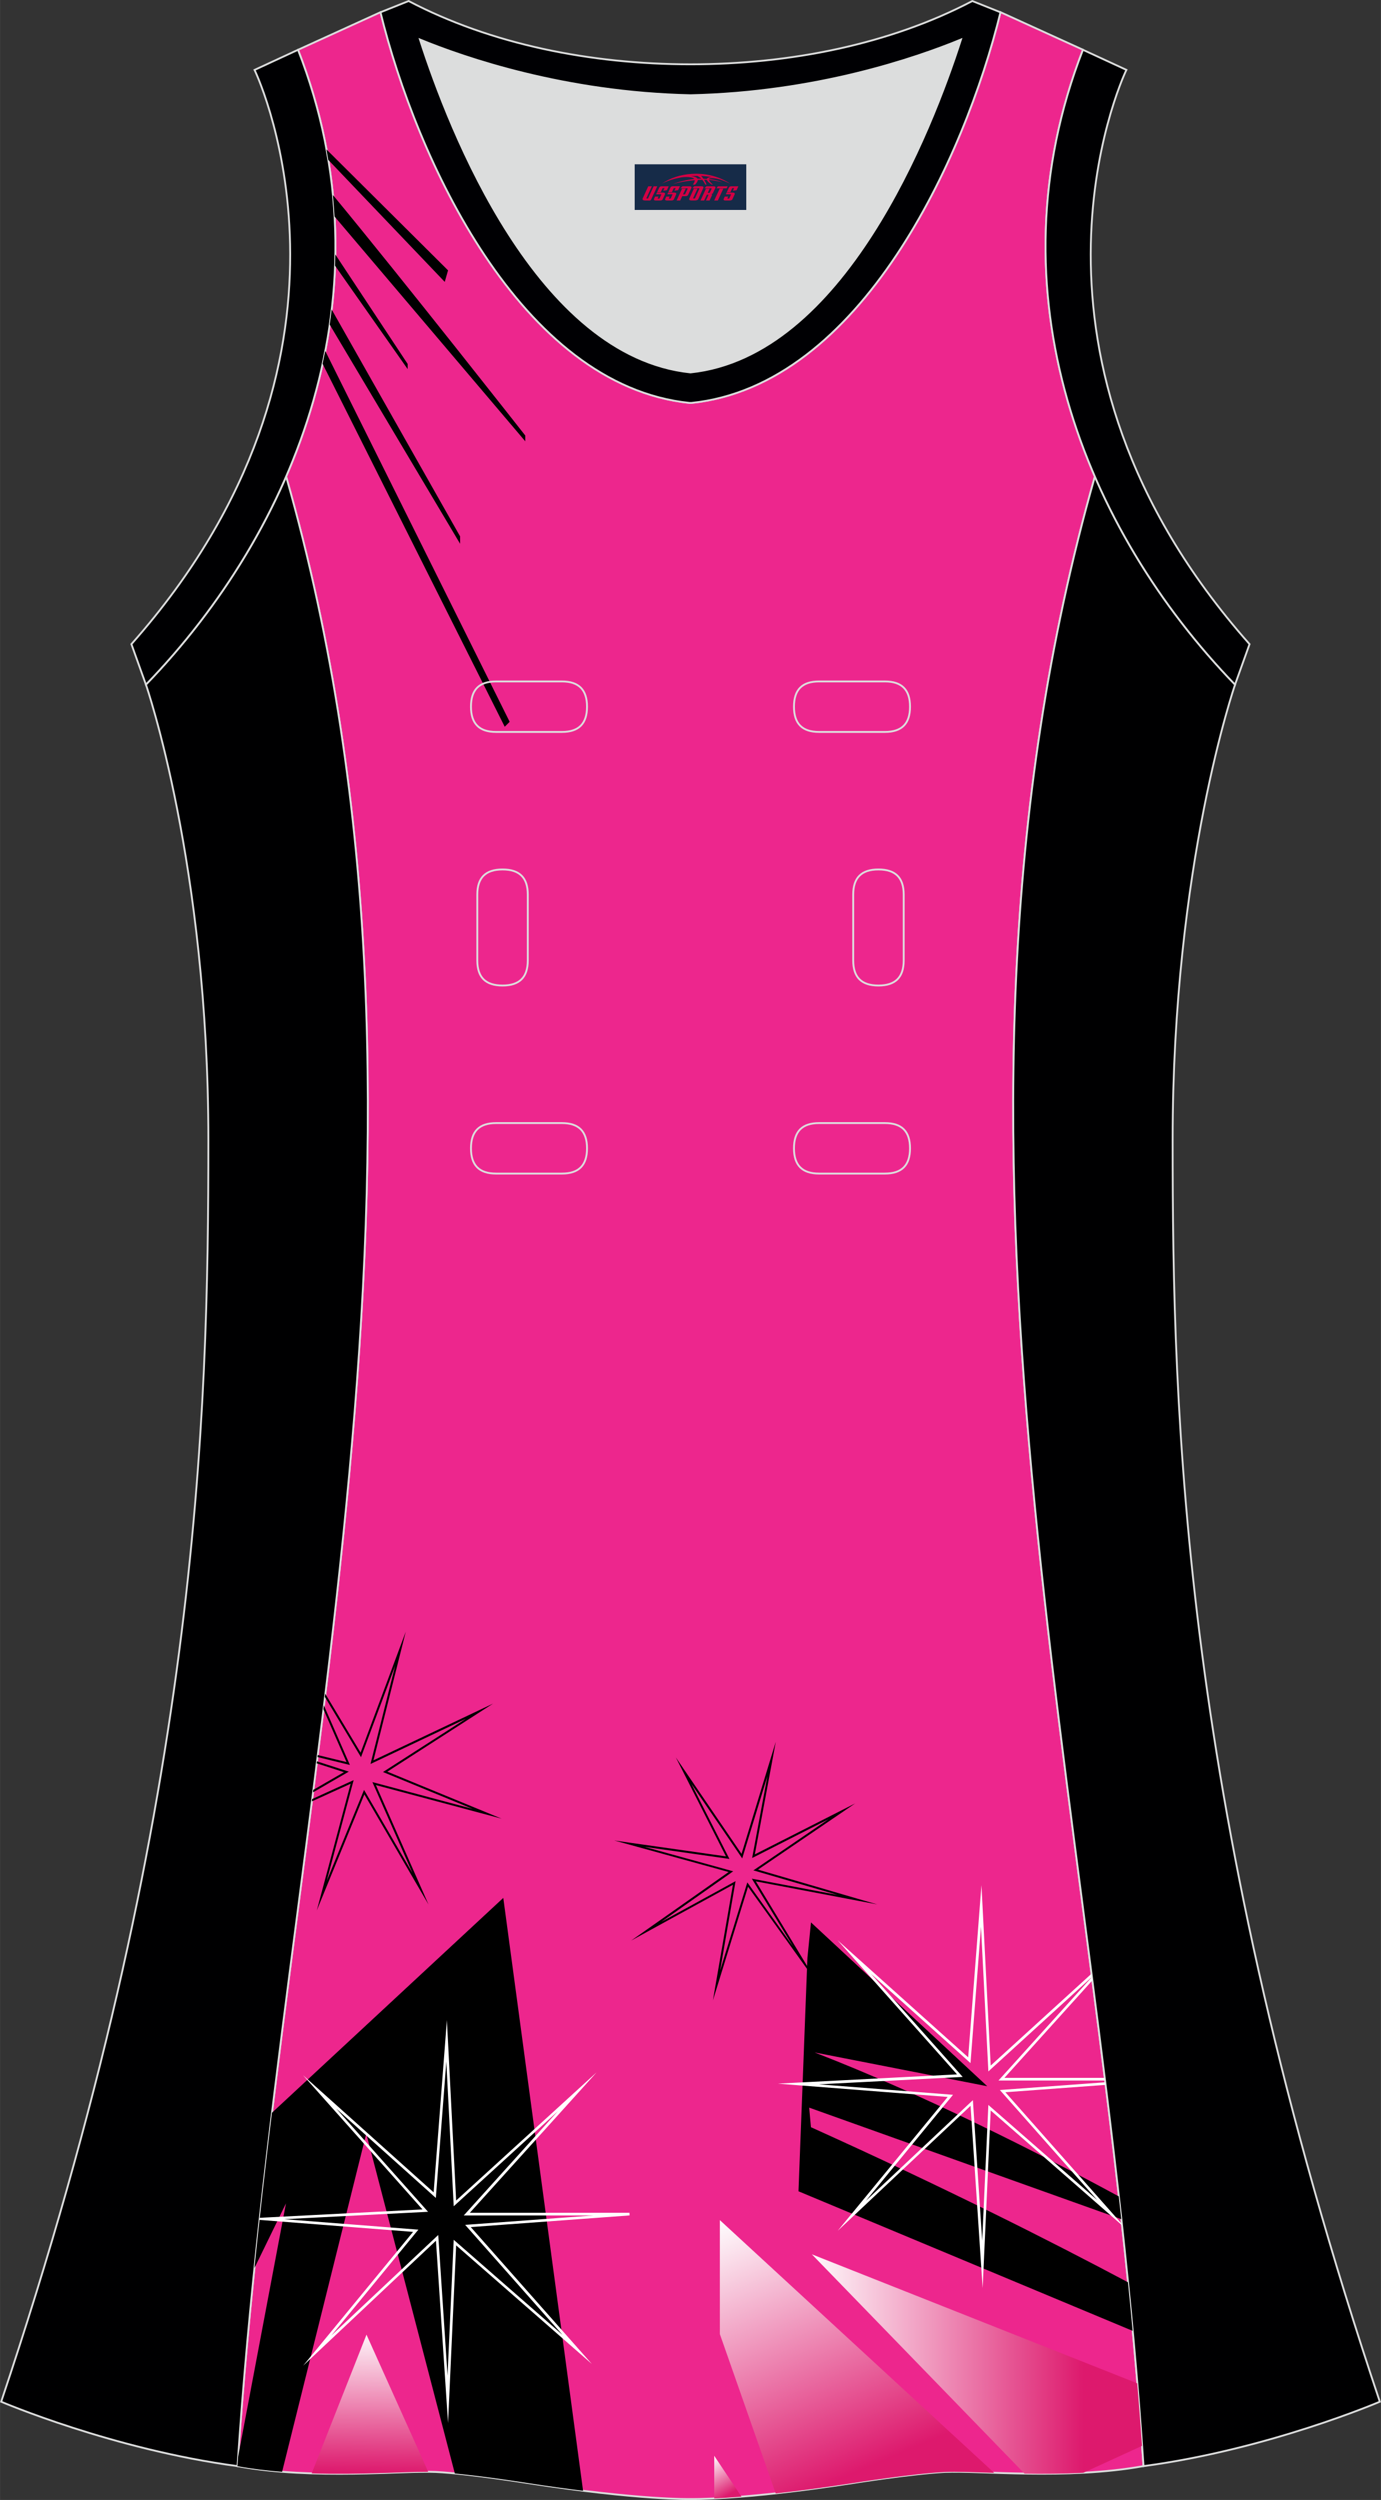
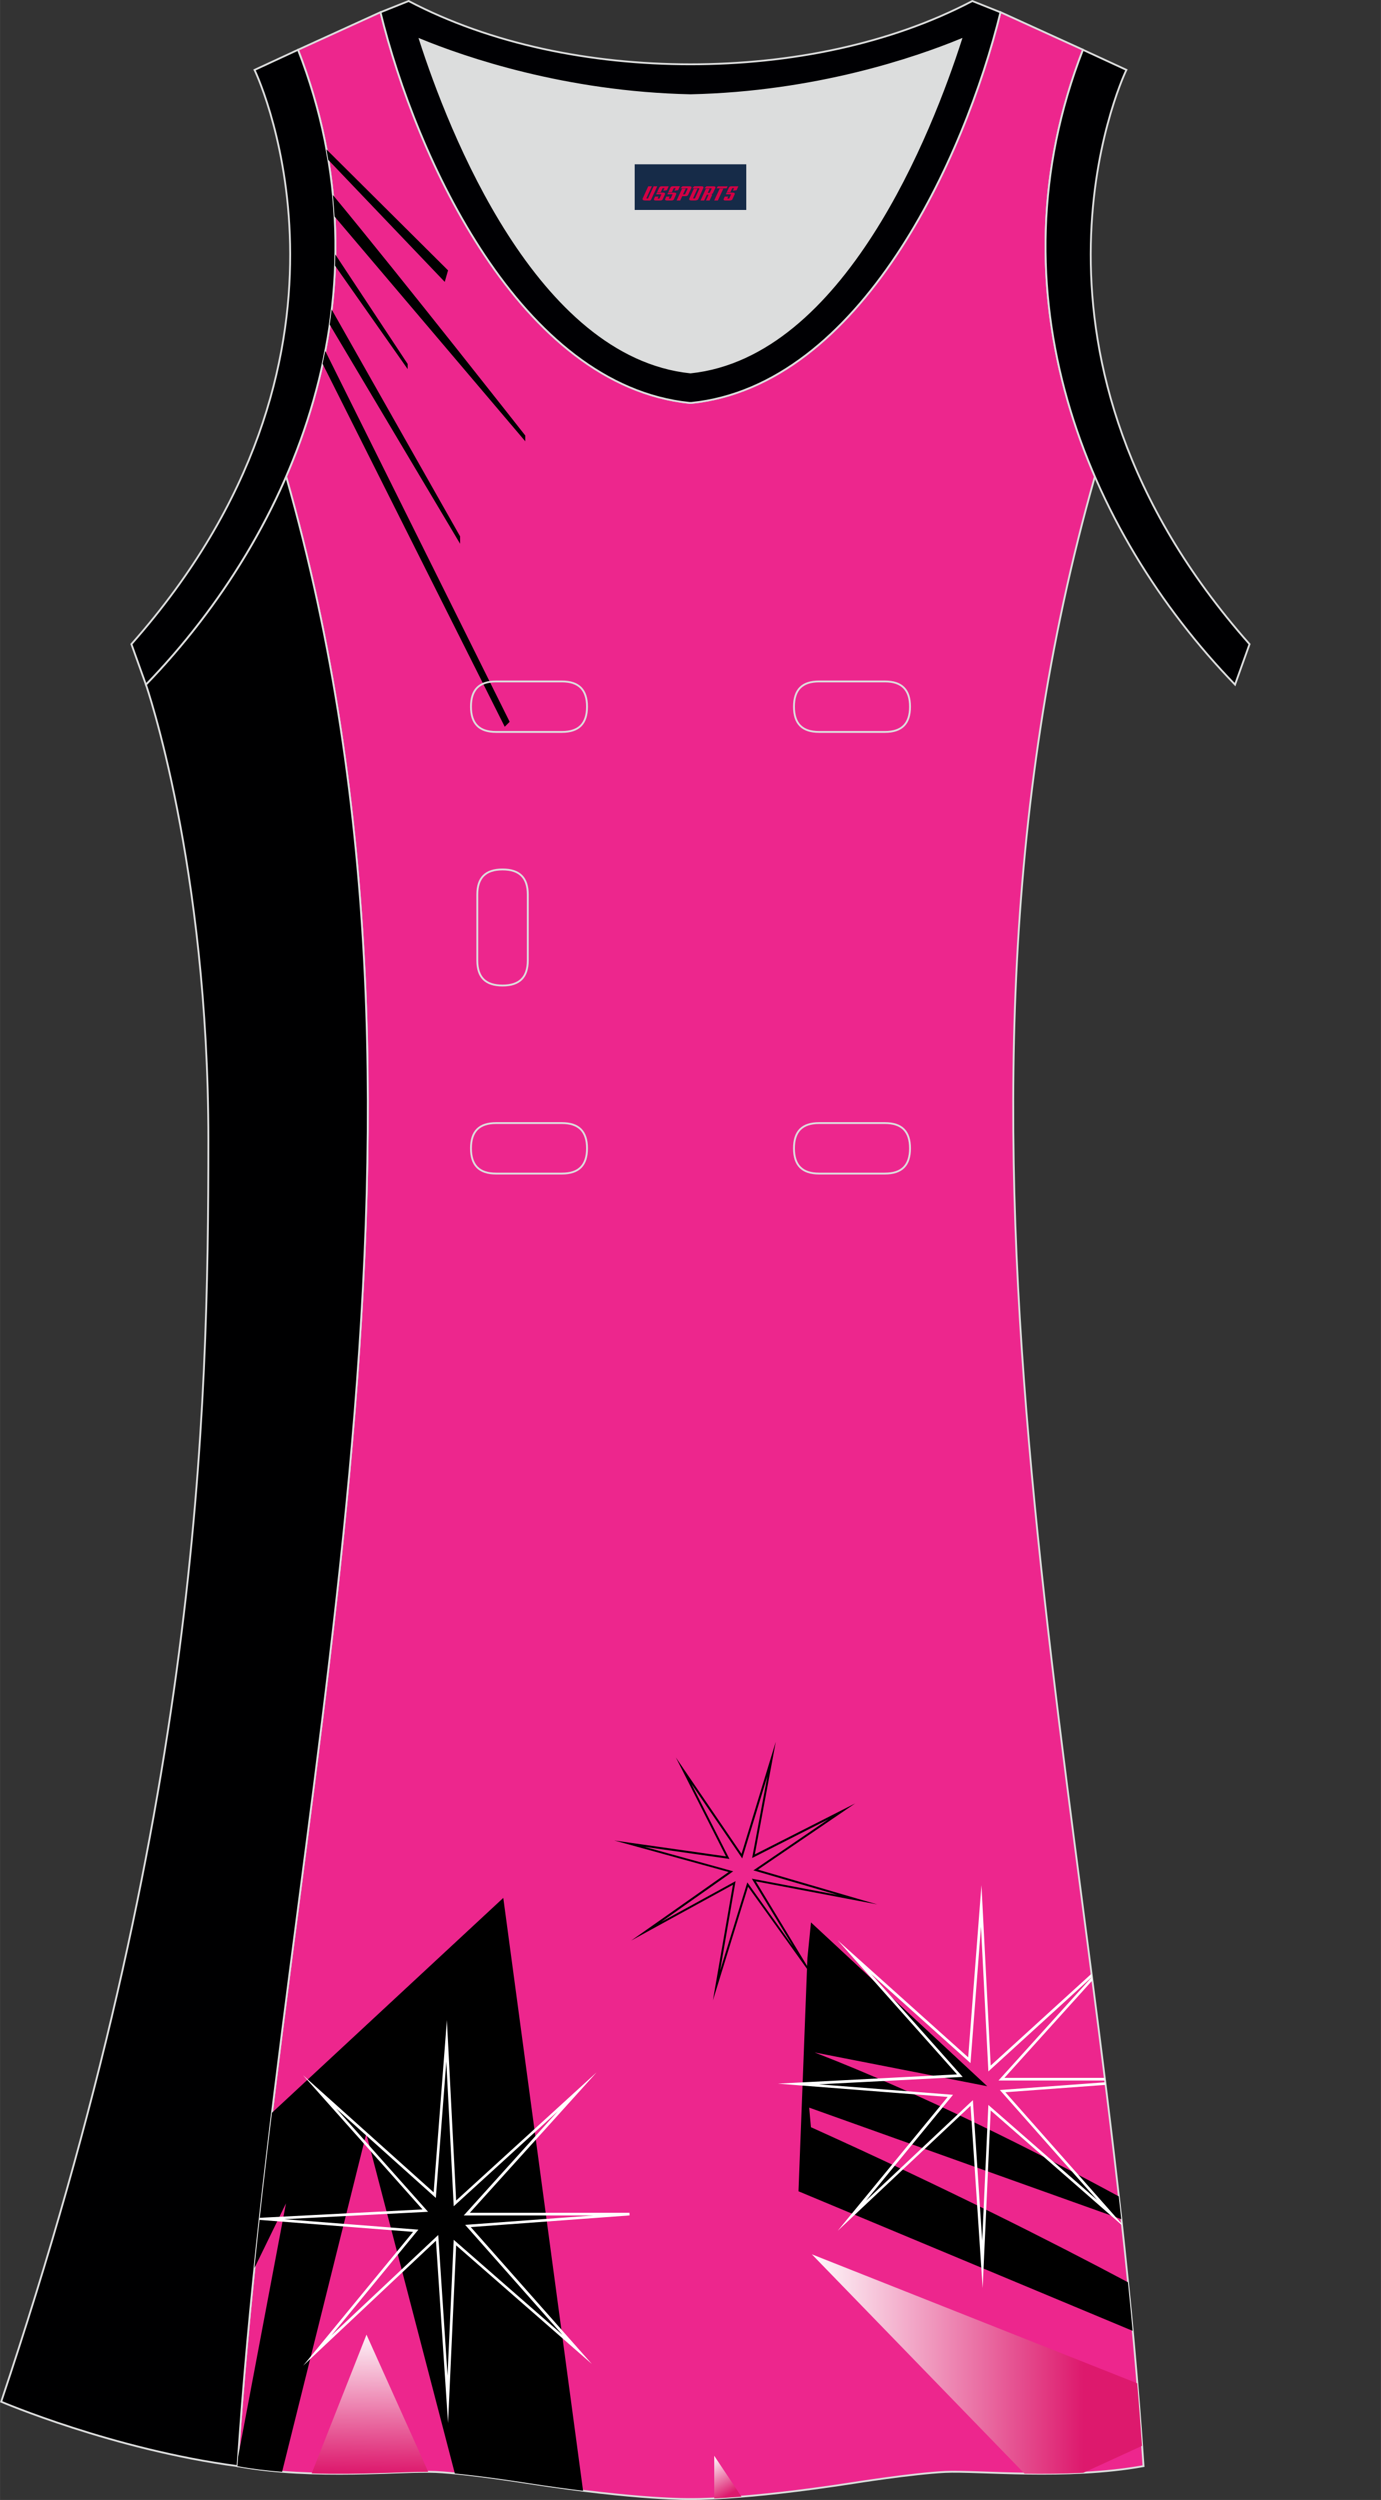
<svg xmlns="http://www.w3.org/2000/svg" version="1.1" id="图层_1" x="0px" y="0px" width="297.02px" height="537.6px" viewBox="0 0 297.01 537.6" enable-background="new 0 0 297.01 537.6" xml:space="preserve">
  <rect x="0" y="0" width="297.01" height="537.6" fill="#333333" stroke="none" />
  <g>
    <path fill="#DCDDDD" d="M90.32,8.5c6.35,19.73,25.2,68.13,58.18,71.59c32.98-3.46,51.83-51.86,58.18-71.59   c-9.72,3.99-31.2,11.39-58.18,11.98C121.52,19.88,100.04,12.49,90.32,8.5z" />
    <path fill="#ED268D" stroke="#DCDDDD" stroke-width="0.4" stroke-miterlimit="22.926" d="M148.5,537.4   c0,0,10.9,0.28,34.98-3.45c0,0,12.74-2.03,19.79-2.38c7.05-0.34,26.09,1.74,42.67-1.25c-9.3-142.7-51.34-284.14-10.46-427.84   c-11.94-27.53-15.15-59.46-2.56-91.78l-17.74-8.08c-7.69,31.39-30.1,80.3-66.52,84.01l-0.15-0.01l-0.15,0.01   c-36.42-3.71-58.83-52.62-66.52-84.01l-17.75,8.09c12.59,32.31,9.37,64.25-2.56,91.78c40.88,143.69-1.16,285.14-10.46,427.84   c16.57,3,35.62,0.91,42.67,1.25s19.79,2.38,19.79,2.38C137.6,537.67,148.5,537.4,148.5,537.4z" />
    <path fill="#000001" stroke="#DCDDDD" stroke-width="0.4" stroke-miterlimit="22.926" d="M31.38,147.21   c0,0,13.43,38.68,13.43,97.97S42.84,389.37,0.25,516.47c0,0,24.02,10.29,50.83,13.85c9.3-142.7,51.34-284.14,10.46-427.83   C54.21,119.36,43.62,134.58,31.38,147.21z" />
-     <path fill="#000001" stroke="#DCDDDD" stroke-width="0.4" stroke-miterlimit="22.926" d="M265.63,147.22   c0,0-13.43,38.68-13.43,97.97s1.97,144.2,44.56,271.28c0,0-24.02,10.29-50.82,13.85c-9.3-142.69-51.34-284.14-10.46-427.84   C242.79,119.36,253.39,134.59,265.63,147.22z" />
    <path fill="#000002" stroke="#DCDDDD" stroke-width="0.4" stroke-miterlimit="22.926" d="M232.91,10.71   c-20.31,52.12,0.51,103.25,32.71,136.51l3.12-8.7C214.23,76.98,241,17.54,242.26,15.03L232.91,10.71z" />
    <path fill="#000003" stroke="#DCDDDD" stroke-width="0.4" stroke-miterlimit="22.926" d="M81.83,2.64   c7.69,31.39,30.1,80.3,66.52,84.01c0.05,0,0.1-0.01,0.15-0.01c0.05,0,0.1,0.01,0.15,0.01c36.42-3.71,58.83-52.62,66.52-84.01   l-6.05-2.42c-17.68,9.28-39.1,13.6-60.62,13.61c-21.52-0.01-42.94-4.33-60.62-13.61L81.83,2.64L81.83,2.64z M148.5,80.09   C115.52,76.63,96.67,28.23,90.32,8.5c9.72,3.99,31.2,11.39,58.18,11.98c26.98-0.59,48.46-7.98,58.18-11.98   C200.33,28.22,181.48,76.62,148.5,80.09z" />
    <path fill="#000002" stroke="#DCDDDD" stroke-width="0.4" stroke-miterlimit="22.926" d="M64.09,10.71   c20.31,52.12-0.51,103.25-32.71,136.51l-3.12-8.7C82.76,76.99,55.99,17.55,54.74,15.04L64.09,10.71z" />
    <path d="M240.6,472.31c0.18,1.63,0.37,3.27,0.55,4.9l-67.12-23.98l0.38,4.21c28.56,12.89,51.56,24.5,68.17,33.34   c0.35,3.48,0.69,6.97,1.01,10.45l-71.86-30.01l1.92-50.16l0.77-7.66l37.91,35.23l-37.14-7.27   C198.93,450.56,223.47,463.03,240.6,472.31z" />
    <path d="M125.4,535.62c-3.53-0.44-7.49-0.98-11.88-1.66c0,0-8.7-1.39-15.7-2.06l-19.05-73.09l-18.1,72.73   c-3.22-0.25-6.46-0.64-9.6-1.21c0.04-0.68,0.09-1.36,0.14-2.04l10.29-54.47l-6.78,13.91c1.15-11.14,2.42-22.27,3.77-33.4   l49.75-46.2L125.4,535.62z" />
    <path fill="#FFFFFF" d="M98.02,474.04l21.95-20.03l-19.8,21.93l-0.43,0.48h0.64h27.21l-26.98,1.98l-0.57,0.04l0.38,0.43   l20.57,23.24l-22.97-20.07l-0.44-0.39l-0.03,0.59l-1.3,28.61l-1.96-29.63l-0.04-0.6l-0.44,0.41l-22.56,21.22l18.38-22.36l0.35-0.42   l-0.54-0.04l-28.3-2.21l30.33-1.56l0.59-0.03l-0.39-0.44l-19.36-21.76l21,18.84l0.43,0.38l0.04-0.58l2.21-28.76l1.56,30.53   l0.03,0.6L98.02,474.04L98.02,474.04z M55.8,477.37l0.91,0.07l32.13,2.51L68,505.31l-2.81,3.42l3.23-3.04l25.34-23.84l2.26,34.12   l0.34,5.08l0.23-5.09l1.51-33.11l25.85,22.59l3.33,2.91l-2.93-3.31l-23.1-26.12l34.15-2.51l-0.02-0.57h-34.33l23.31-25.82   l3.94-4.37l-4.35,3.97L98.1,473.21l-1.76-34.37l-0.23-4.44l-0.34,4.44l-2.51,32.61l-24.33-21.82l-3.76-3.37l3.36,3.77l22.33,25.09   l-34.13,1.76l-0.87,0.05C55.84,477.06,55.82,477.21,55.8,477.37z" />
    <path d="M162.46,402.33l17.64,5.15l-17.94-3.4l-0.47-0.09l0.25,0.41l8.61,14.15l-9.57-13.4l-0.25-0.35l-0.13,0.41l-5.72,18.51   l3.24-18.75l0.08-0.44l-0.39,0.21l-15.58,8.54l15.09-10.61l0.37-0.26l-0.44-0.12l-18.63-5.14l17.85,2.54l0.41,0.06l-0.19-0.37   l-7.99-15.77l10.68,15.66l0.25,0.37l0.13-0.43l5.29-17.29l-3.21,17.21l-0.08,0.42l0.39-0.19l16.02-8.14l-15.77,10.74l-0.37,0.25   L162.46,402.33L162.46,402.33z M184.45,408.31l-21.43-6.26l18.15-12.36l2.75-1.88l-2.97,1.51l-18.61,9.45l3.82-20.5l0.69-3.72   l-1.11,3.62l-6.26,20.49l-12.28-18.02l-1.85-2.72l1.49,2.93l9.29,18.35l-20.74-2.95l-3.29-0.47l3.21,0.88l21.4,5.9l-17.84,12.55   l-3.13,2.2l3.35-1.84l18.54-10.16l-3.74,21.58l-0.56,3.27l0.98-3.17l6.57-21.26l15.24,21.22l-13.57-22.38l21.8,4.14l4.33,0.82   L184.45,408.31z" />
-     <path d="M67.06,387.38l0.06-0.5l8.53-3.89l0.41-0.19l-0.12,0.44l-5.68,21.25l7.87-19.19l0.16-0.4l0.22,0.38l10.2,17.51l-8.44-19.15   l-0.18-0.41l0.43,0.11l21.11,5.64l-18.88-7.76l-0.38-0.16l0.34-0.22l17.51-11.24l-20.13,9.54l-0.41,0.19l0.11-0.44l5.2-20.7   l-7.2,19.27l-0.15,0.41l-0.23-0.38l-7.55-12.59c0.03-0.23,0.06-0.46,0.08-0.69l7.61,12.68l8.38-22.44l1.34-3.58l-0.93,3.7   l-6.02,23.97l22.72-10.77l3.01-1.43l-2.8,1.8L83.3,380.98l21.54,8.86l3.04,1.25l-3.18-0.85l-23.86-6.37l9.79,22.21l1.53,3.47   l-1.91-3.27l-11.89-20.41l-8.97,21.88l-1.26,3.08l0.86-3.22l6.42-24.03L67.06,387.38L67.06,387.38z M67.31,385.44l7.29-4.22   l0.42-0.24l-0.46-0.15l-6.4-2.07l-0.06,0.43l5.87,1.9l-6.6,3.81L67.31,385.44L67.31,385.44z M68.27,377.84l6.56,1.6l0.42,0.1   l-0.17-0.39l-5.43-12.42l-0.1,0.83l4.97,11.36l-6.19-1.51L68.27,377.84z" />
    <path fill="#FFFFFF" d="M234.72,424.46l0.09,0.69l-21.8,19.89l-0.44,0.41l-0.03-0.6l-1.56-30.53l-2.21,28.75l-0.04,0.58l-0.43-0.38   l-21-18.84l19.36,21.76l0.39,0.44l-0.59,0.03l-30.33,1.56l28.3,2.21l0.54,0.04l-0.35,0.42l-18.38,22.36l22.56-21.22l0.44-0.41   l0.04,0.6l1.96,29.63l1.3-28.61l0.03-0.59l0.44,0.39l22.97,20.07l-20.56-23.24l-0.38-0.43l0.57-0.04l22.07-1.62l0.07,0.56   l-21.53,1.58l23.1,26.12l1.92,2.17l0.03,0.28l-2.35-2.06l-25.85-22.59l-1.5,33.11l-0.23,5.09l-0.34-5.08l-2.26-34.12l-25.34,23.84   l-3.23,3.03l2.81-3.42l20.84-25.36l-32.13-2.51l-4.38-0.35l4.39-0.23l34.13-1.76L183.5,421l-3.36-3.77l3.76,3.37l24.33,21.82   l2.51-32.61l0.34-4.43l0.23,4.44l1.76,34.37L234.72,424.46L234.72,424.46z M234.82,425.17l-19.65,21.76l-0.43,0.47h0.64h22.26   l-0.07-0.57h-21.55l18.89-20.93L234.82,425.17z" />
    <g>
      <path d="M69.38,78.23c0.2-0.92,0.39-1.84,0.57-2.76l39.66,79.75l-1.06,1.06L69.38,78.23z" />
      <path d="M70.91,69.81c0.16-1.08,0.3-2.16,0.42-3.25l27.62,48.78v1.59L70.91,69.81z" />
      <path d="M72.05,57.13c0.03-0.8,0.05-1.6,0.06-2.41l15.56,23.54v1.11L72.05,57.13z" />
      <path d="M71.95,46.56c-0.09-1.54-0.21-3.09-0.36-4.63c15.13,18.29,41.38,51.73,41.38,51.73v1.24L71.95,46.56z" />
      <path d="M70.6,34.38c-0.12-0.75-0.25-1.5-0.39-2.25l26.15,26.01l-0.71,2.48L70.6,34.38z" />
    </g>
    <linearGradient id="SVGID_1_" gradientUnits="userSpaceOnUse" x1="-8120.494" y1="878.201" x2="-8180.157" y2="878.201" gradientTransform="matrix(-1 0 0 1 -7947.158 -369.831)">
      <stop offset="0" style="stop-color:#FFFFFF" />
      <stop offset="1" style="stop-color:#DD196D" />
    </linearGradient>
    <path fill="url(#SVGID_1_)" d="M233,531.75c-4.38,0.23-8.69,0.25-12.65,0.19l-45.75-47.17l69.98,27.74   c0.37,4.48,0.72,8.97,1.03,13.46L233,531.75z" />
    <linearGradient id="SVGID_2_" gradientUnits="userSpaceOnUse" x1="-8111.541" y1="842.7" x2="-8135.671" y2="899.546" gradientTransform="matrix(-1 0 0 1 -7947.158 -369.831)">
      <stop offset="0" style="stop-color:#FFFFFF" />
      <stop offset="1" style="stop-color:#DD196D" />
    </linearGradient>
-     <path fill="url(#SVGID_2_)" d="M213.82,531.77c-4.5-0.15-8.19-0.3-10.55-0.19c-7.05,0.34-19.79,2.38-19.79,2.38   c-6.5,1-12.03,1.72-16.65,2.23l-12.01-34.26v-24.51L213.82,531.77z" />
    <linearGradient id="SVGID_3_" gradientUnits="userSpaceOnUse" x1="-8099.099" y1="898.95" x2="-8103.488" y2="906.554" gradientTransform="matrix(-1 0 0 1 -7947.158 -369.831)">
      <stop offset="0" style="stop-color:#FFFFFF" />
      <stop offset="1" style="stop-color:#DD196D" />
    </linearGradient>
    <path fill="url(#SVGID_3_)" d="M159.46,536.88c-2.33,0.19-4.28,0.31-5.85,0.39v-9.17L159.46,536.88z" />
    <linearGradient id="SVGID_4_" gradientUnits="userSpaceOnUse" x1="-8027.256" y1="870.598" x2="-8026.715" y2="901.587" gradientTransform="matrix(-1 0 0 1 -7947.158 -369.831)">
      <stop offset="0" style="stop-color:#FFFFFF" />
      <stop offset="1" style="stop-color:#DD196D" />
    </linearGradient>
    <path fill="url(#SVGID_4_)" d="M92.09,531.54c-5.32-0.02-14.79,0.67-25.06,0.34l11.79-29.83L92.09,531.54z" />
    <g>
      <path fill="none" stroke="#DCDDDD" stroke-width="0.4" stroke-miterlimit="22.926" d="M176.16,146.54c-3.64,0-5.4,1.77-5.4,5.43    c0,3.65,1.77,5.43,5.4,5.43h14.16c3.64,0,5.4-1.78,5.4-5.43s-1.77-5.43-5.4-5.43H176.16z" />
      <path fill="none" stroke="#DCDDDD" stroke-width="0.4" stroke-miterlimit="22.926" d="M106.69,146.54c-3.64,0-5.4,1.77-5.4,5.43    c0,3.65,1.77,5.43,5.4,5.43h14.16c3.64,0,5.4-1.78,5.4-5.43s-1.77-5.43-5.4-5.43H106.69z" />
      <path fill="none" stroke="#DCDDDD" stroke-width="0.4" stroke-miterlimit="22.926" d="M176.16,241.51c-3.64,0-5.4,1.78-5.4,5.43    s1.77,5.43,5.4,5.43h14.16c3.64,0,5.4-1.78,5.4-5.43s-1.77-5.43-5.4-5.43H176.16z" />
      <path fill="none" stroke="#DCDDDD" stroke-width="0.4" stroke-miterlimit="22.926" d="M106.69,241.51c-3.64,0-5.4,1.78-5.4,5.43    s1.77,5.43,5.4,5.43h14.16c3.64,0,5.4-1.78,5.4-5.43s-1.77-5.43-5.4-5.43H106.69z" />
      <path fill="none" stroke="#DCDDDD" stroke-width="0.4" stroke-miterlimit="22.926" d="M102.65,206.53c0,3.64,1.77,5.4,5.43,5.4    c3.65,0,5.43-1.77,5.43-5.4v-14.16c0-3.64-1.78-5.4-5.43-5.4s-5.43,1.77-5.43,5.4V206.53z" />
-       <path fill="none" stroke="#DCDDDD" stroke-width="0.4" stroke-miterlimit="22.926" d="M194.36,192.37c0-3.64-1.78-5.4-5.43-5.4    s-5.43,1.77-5.43,5.4v14.16c0,3.64,1.78,5.4,5.43,5.4s5.43-1.77,5.43-5.4V192.37z" />
    </g>
  </g>
  <g id="tag_logo">
    <rect y="35.33" fill="#162B48" width="24" height="9.818" x="136.5" />
    <g>
-       <path fill="#D30044" d="M152.46,38.52l0.005-0.011c0.131-0.311,1.085-0.262,2.351,0.071c0.715,0.24,1.44,0.54,2.193,0.9    c-0.218-0.147-0.447-0.289-0.682-0.42l0.011,0.005l-0.011-0.005c-1.478-0.845-3.218-1.418-5.1-1.62    c-1.282-0.115-1.658-0.082-2.411-0.055c-2.449,0.142-4.68,0.905-6.458,2.095c1.26-0.638,2.722-1.075,4.195-1.336    c1.467-0.18,2.476-0.033,2.771,0.344c-1.691,0.175-3.469,0.633-4.555,1.075c1.156-0.338,2.967-0.665,4.647-0.813    c0.016,0.251-0.115,0.567-0.415,0.96h0.475c0.376-0.382,0.584-0.725,0.595-1.004c0.333-0.022,0.66-0.033,0.971-0.033    C151.29,38.96,151.5,39.31,151.7,39.7h0.262c-0.125-0.344-0.295-0.687-0.518-1.036c0.207,0,0.393,0.005,0.567,0.011    c0.104,0.267,0.496,0.66,1.058,1.025h0.245c-0.442-0.365-0.753-0.753-0.835-1.004c1.047,0.065,1.696,0.224,2.885,0.513    C154.28,38.78,153.54,38.61,152.46,38.52z M150.02,38.43c-0.164-0.295-0.655-0.485-1.402-0.551    c0.464-0.033,0.922-0.055,1.364-0.055c0.311,0.147,0.589,0.344,0.84,0.589C150.56,38.41,150.29,38.42,150.02,38.43z M152,38.48c-0.224-0.016-0.458-0.027-0.715-0.044c-0.147-0.202-0.311-0.398-0.502-0.6c0.082,0,0.164,0.005,0.24,0.011    c0.72,0.033,1.429,0.125,2.138,0.273C152.49,38.08,152.11,38.24,152,38.48z" />
      <path fill="#D30044" d="M139.42,40.06L138.25,42.61C138.07,42.98,138.34,43.12,138.82,43.12l0.873,0.005    c0.115,0,0.251-0.049,0.327-0.175l1.342-2.891H140.58L139.36,42.69H139.19c-0.147,0-0.185-0.033-0.147-0.125l1.156-2.504H139.42L139.42,40.06z M141.28,41.41h1.271c0.36,0,0.584,0.125,0.442,0.425L142.52,42.87C142.42,43.09,142.15,43.12,141.92,43.12H141c-0.267,0-0.442-0.136-0.349-0.333l0.235-0.513h0.742L141.45,42.65C141.43,42.7,141.47,42.71,141.53,42.71h0.18    c0.082,0,0.125-0.016,0.147-0.071l0.376-0.813c0.011-0.022,0.011-0.044-0.055-0.044H141.11L141.28,41.41L141.28,41.41z M142.1,41.34h-0.78l0.475-1.025c0.098-0.218,0.338-0.256,0.578-0.256H143.82L143.43,40.9L142.65,41.02l0.262-0.562H142.62c-0.082,0-0.12,0.016-0.147,0.071L142.1,41.34L142.1,41.34z M143.69,41.41L143.52,41.78h1.069c0.06,0,0.06,0.016,0.049,0.044    L144.26,42.64C144.24,42.69,144.2,42.71,144.12,42.71H143.94c-0.055,0-0.104-0.011-0.082-0.06l0.175-0.376H143.29L143.06,42.79C142.96,42.98,143.14,43.12,143.41,43.12h0.916c0.24,0,0.502-0.033,0.605-0.251l0.475-1.031c0.142-0.3-0.082-0.425-0.442-0.425H143.69L143.69,41.41z M144.5,41.34l0.371-0.818c0.022-0.055,0.06-0.071,0.147-0.071h0.295L145.05,41.01l0.791-0.115l0.387-0.845H144.78c-0.24,0-0.48,0.038-0.578,0.256L143.73,41.34L144.5,41.34L144.5,41.34z M146.9,41.8h0.278c0.087,0,0.153-0.022,0.202-0.115    l0.496-1.075c0.033-0.076-0.011-0.12-0.125-0.12H146.35l0.431-0.431h1.522c0.355,0,0.485,0.153,0.393,0.355l-0.676,1.445    c-0.06,0.125-0.175,0.333-0.644,0.327l-0.649-0.005L146.29,43.12H145.51l1.178-2.558h0.785L146.9,41.8L146.9,41.8z     M149.49,42.61c-0.022,0.049-0.06,0.076-0.142,0.076h-0.191c-0.082,0-0.109-0.027-0.082-0.076l0.944-2.051h-0.785l-0.987,2.138    c-0.125,0.273,0.115,0.415,0.453,0.415h0.72c0.327,0,0.649-0.071,0.769-0.322l1.085-2.384c0.093-0.202-0.06-0.355-0.415-0.355    h-1.533l-0.431,0.431h1.38c0.115,0,0.164,0.033,0.131,0.104L149.49,42.61L149.49,42.61z M152.21,41.48h0.278    c0.087,0,0.158-0.022,0.202-0.115l0.344-0.753c0.033-0.076-0.011-0.12-0.125-0.12h-1.402l0.425-0.431h1.527    c0.355,0,0.485,0.153,0.393,0.355l-0.529,1.124c-0.044,0.093-0.147,0.18-0.393,0.18c0.224,0.011,0.256,0.158,0.175,0.327    l-0.496,1.075h-0.785l0.54-1.167c0.022-0.055-0.005-0.087-0.104-0.087h-0.235L151.44,43.12h-0.785l1.178-2.558h0.785L152.21,41.48L152.21,41.48z M154.78,40.57L153.6,43.12h0.785l1.184-2.558H154.78L154.78,40.57z M156.29,40.5l0.202-0.431h-2.1l-0.295,0.431    H156.29L156.29,40.5z M156.27,41.41h1.271c0.36,0,0.584,0.125,0.442,0.425l-0.475,1.031c-0.104,0.218-0.371,0.251-0.605,0.251    h-0.916c-0.267,0-0.442-0.136-0.349-0.333l0.235-0.513h0.742L156.44,42.65c-0.022,0.049,0.022,0.06,0.082,0.06h0.18    c0.082,0,0.125-0.016,0.147-0.071l0.376-0.813c0.011-0.022,0.011-0.044-0.049-0.044h-1.069L156.27,41.41L156.27,41.41z     M157.08,41.34H156.3l0.475-1.025c0.098-0.218,0.338-0.256,0.578-0.256h1.451l-0.387,0.845l-0.791,0.115l0.262-0.562h-0.295    c-0.082,0-0.12,0.016-0.147,0.071L157.08,41.34z" />
    </g>
  </g>
</svg>